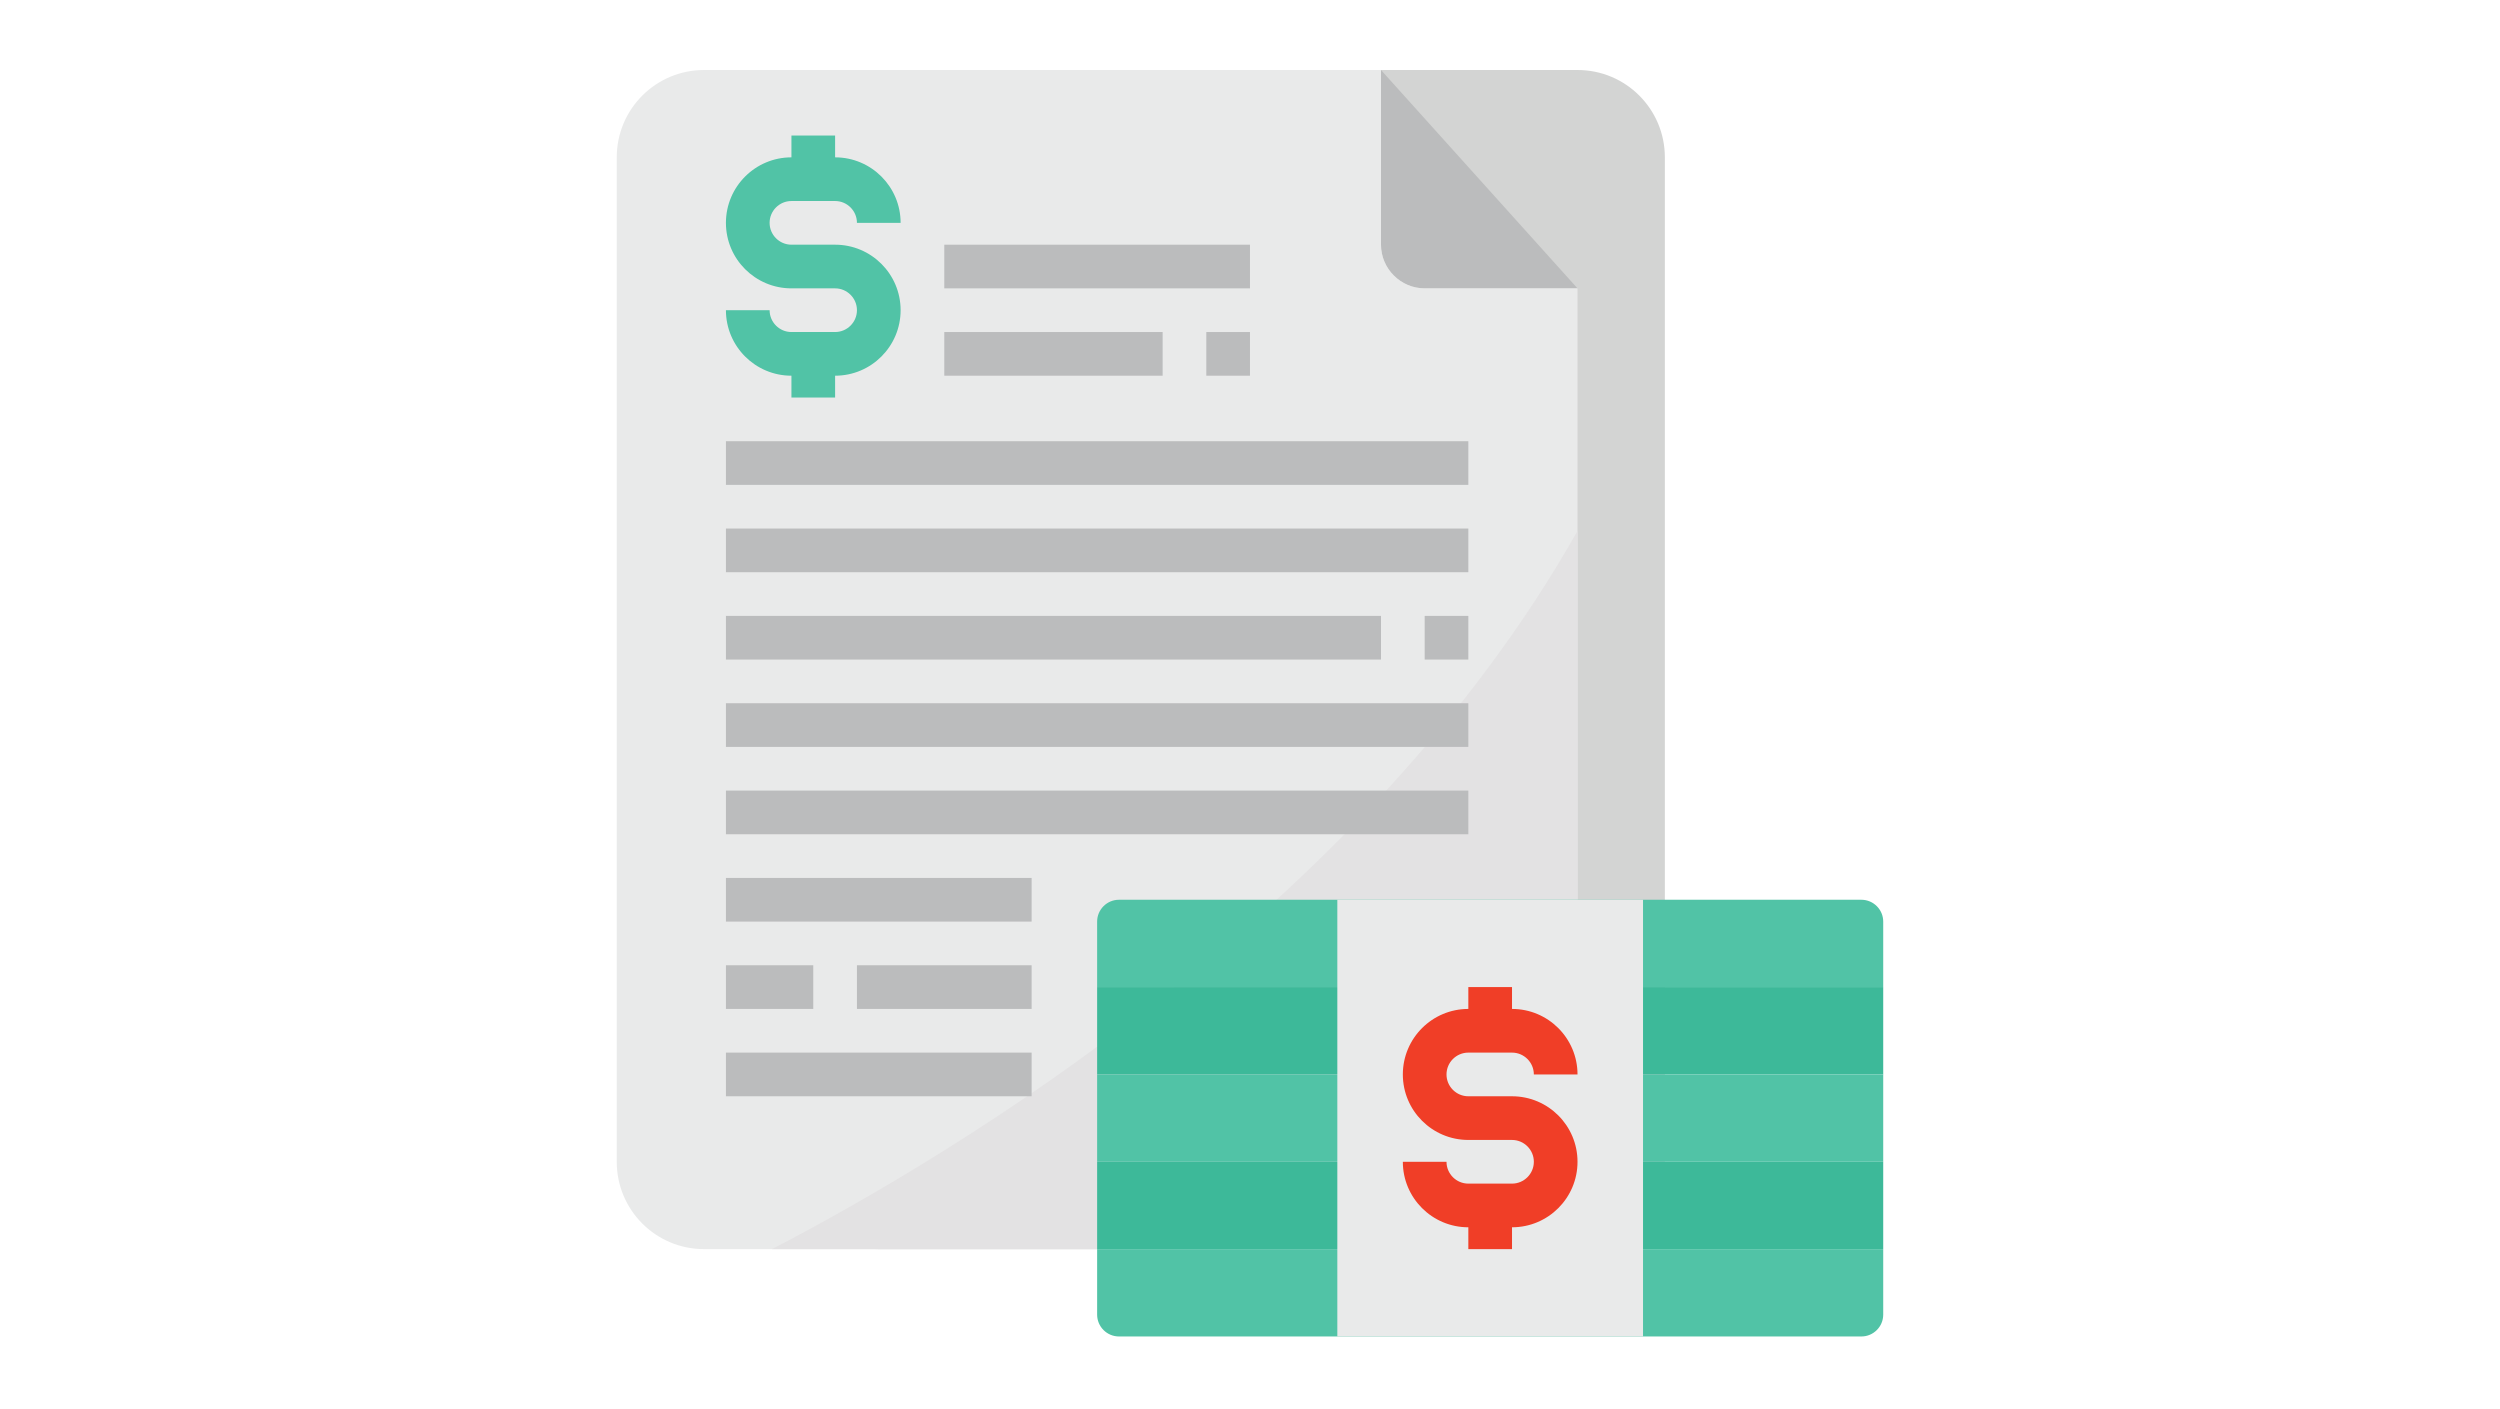
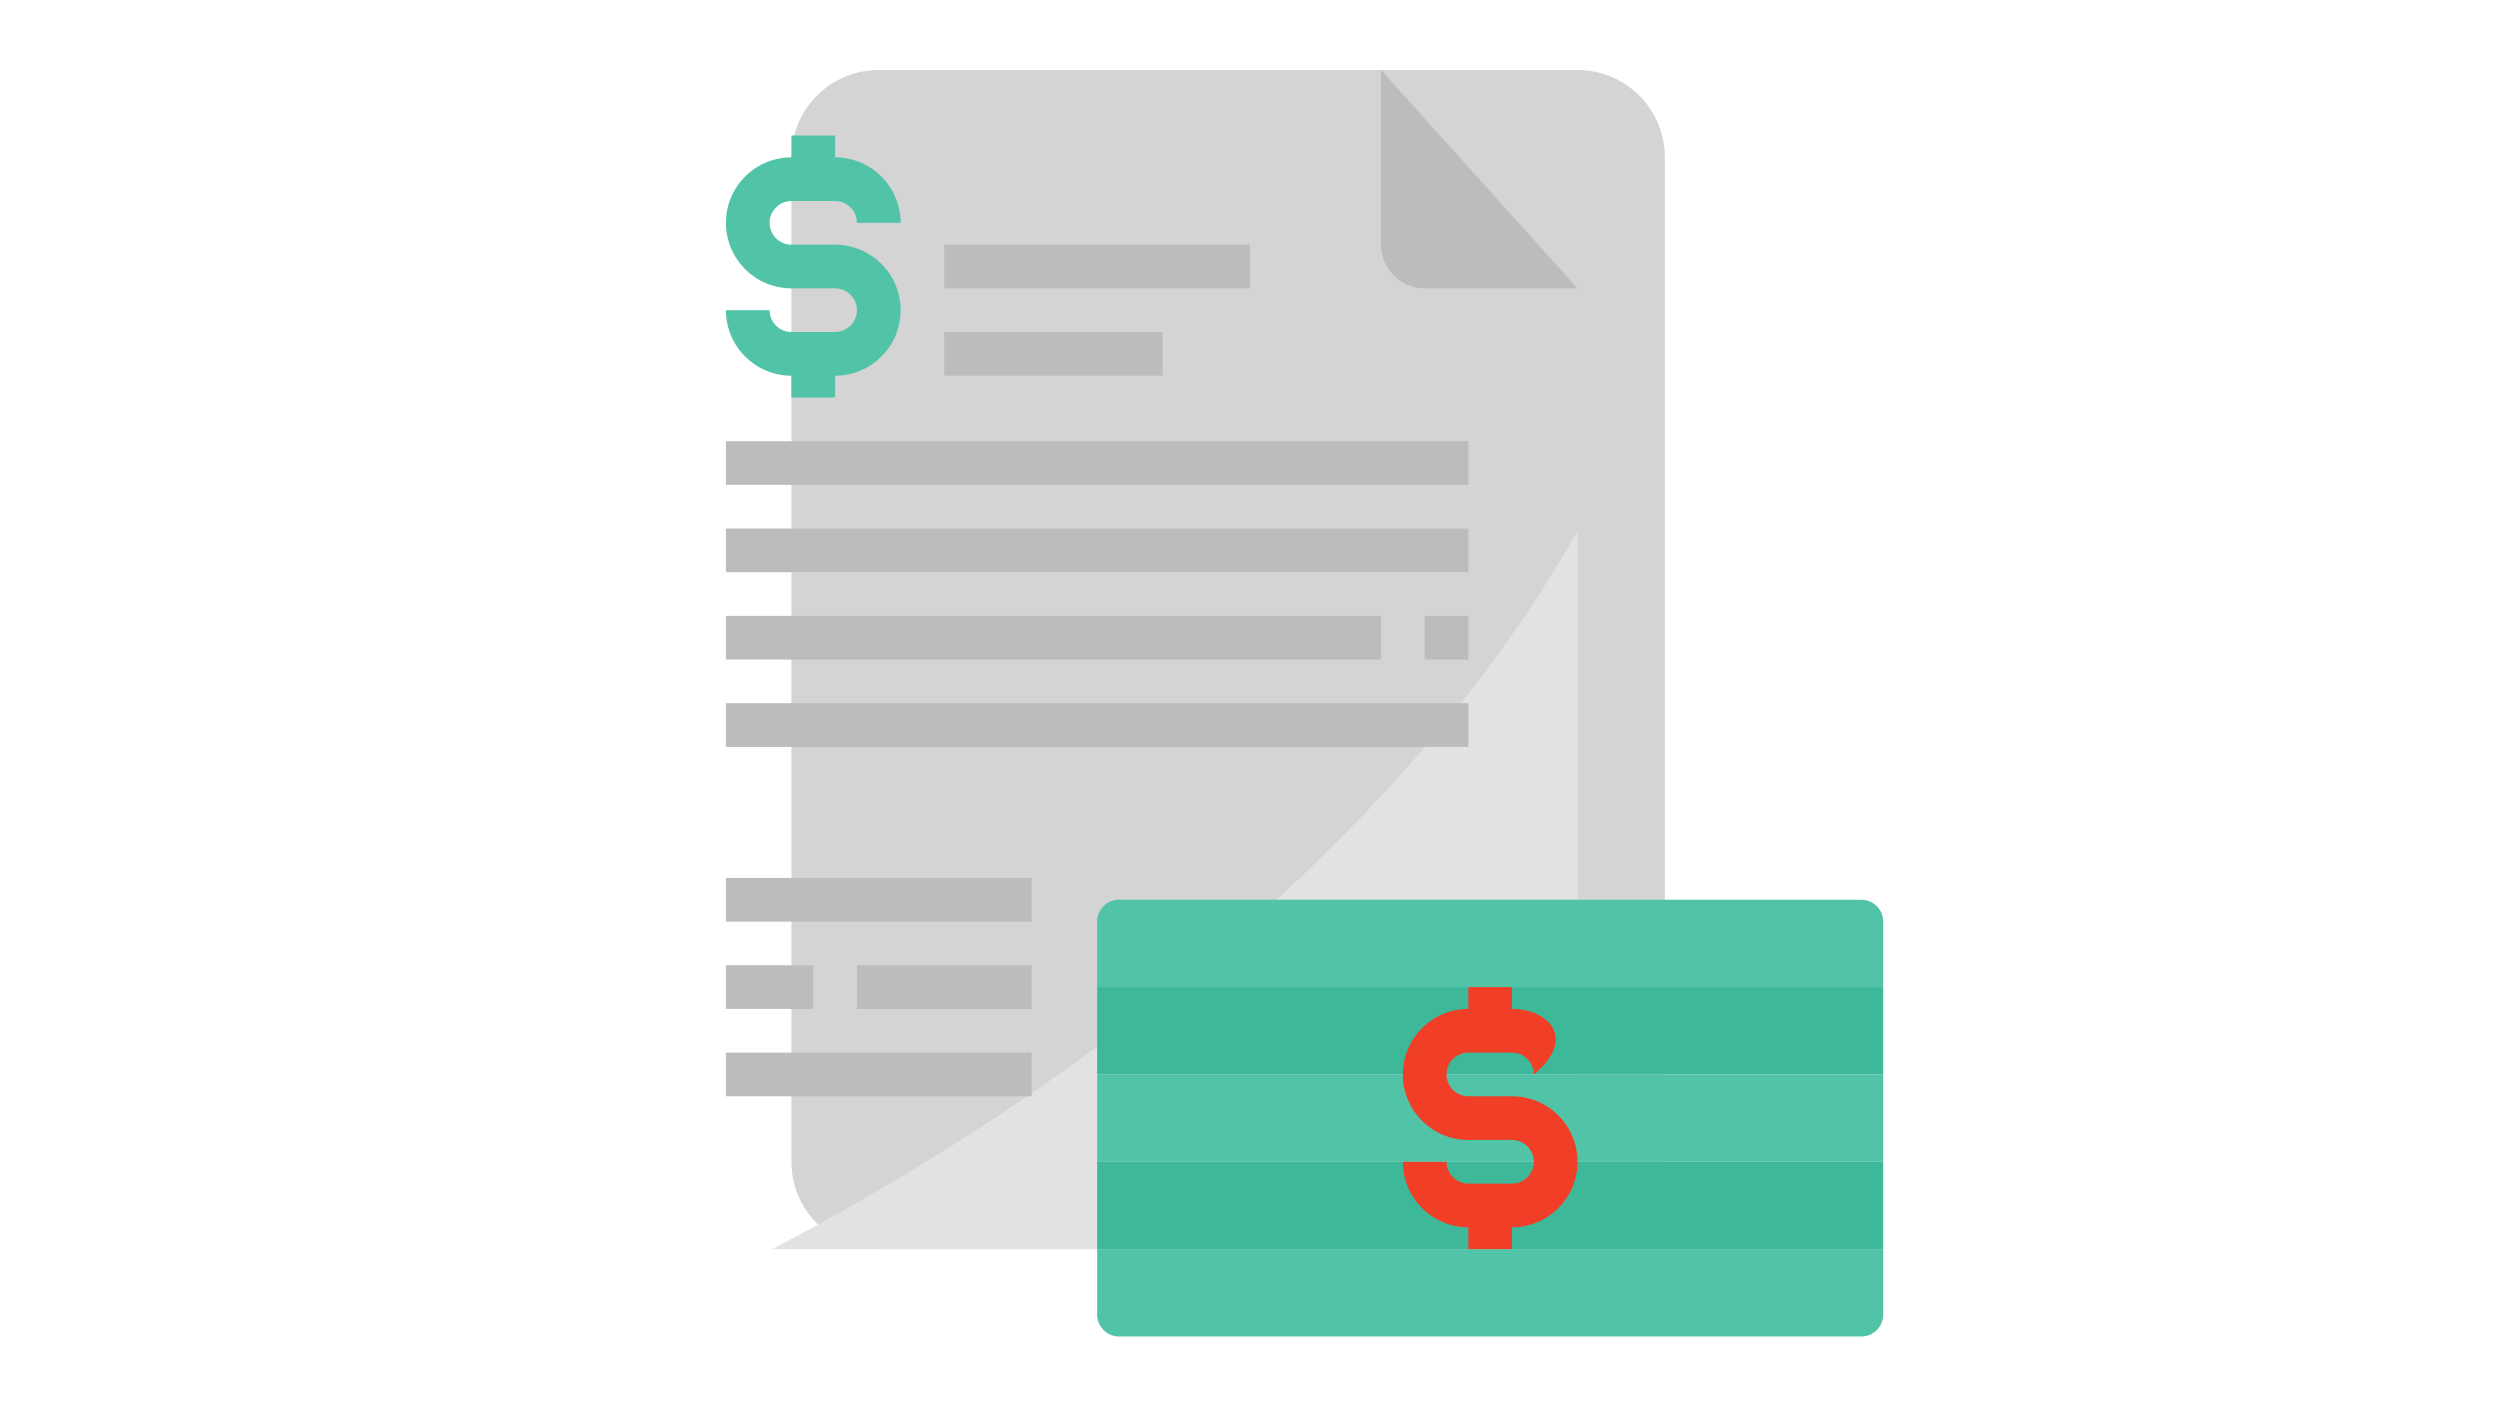
<svg xmlns="http://www.w3.org/2000/svg" width="1640" zoomAndPan="magnify" viewBox="0 0 1230 693" height="924" preserveAspectRatio="xMidYMid meet" version="1.0">
  <defs>
    <clipPath id="04882fe424">
      <path d="M 389 34.441 L 820 34.441 L 820 615 L 389 615 Z M 389 34.441 " clip-rule="nonzero" />
    </clipPath>
    <clipPath id="e7f674a6c5">
      <path d="M 679 34.441 L 777 34.441 L 777 142 L 679 142 Z M 679 34.441 " clip-rule="nonzero" />
    </clipPath>
    <clipPath id="85572ddaed">
-       <path d="M 303.441 34.441 L 777 34.441 L 777 615 L 303.441 615 Z M 303.441 34.441 " clip-rule="nonzero" />
-     </clipPath>
+       </clipPath>
    <clipPath id="f185b0ce49">
      <path d="M 539 571 L 926.543 571 L 926.543 615 L 539 615 Z M 539 571 " clip-rule="nonzero" />
    </clipPath>
    <clipPath id="36e7ae5a0e">
      <path d="M 539 485 L 926.543 485 L 926.543 529 L 539 529 Z M 539 485 " clip-rule="nonzero" />
    </clipPath>
    <clipPath id="fed413ae28">
      <path d="M 539 614 L 926.543 614 L 926.543 657.543 L 539 657.543 Z M 539 614 " clip-rule="nonzero" />
    </clipPath>
    <clipPath id="cd4ee222d0">
      <path d="M 539 528 L 926.543 528 L 926.543 572 L 539 572 Z M 539 528 " clip-rule="nonzero" />
    </clipPath>
    <clipPath id="8233e2edb3">
      <path d="M 539 442 L 926.543 442 L 926.543 486 L 539 486 Z M 539 442 " clip-rule="nonzero" />
    </clipPath>
    <clipPath id="9e151fe1d7">
-       <path d="M 657 442 L 809 442 L 809 657.543 L 657 657.543 Z M 657 442 " clip-rule="nonzero" />
-     </clipPath>
+       </clipPath>
  </defs>
  <g clip-path="url(#04882fe424)">
    <path fill="#d3d4d3" d="M 819.109 77.414 L 819.109 571.598 C 819.109 595.352 799.891 614.57 776.137 614.57 L 432.359 614.57 C 408.605 614.57 389.387 595.352 389.387 571.598 L 389.387 77.414 C 389.387 53.664 408.605 34.441 432.359 34.441 L 776.137 34.441 C 799.891 34.441 819.109 53.664 819.109 77.414 " fill-opacity="1" fill-rule="nonzero" />
  </g>
  <g clip-path="url(#e7f674a6c5)">
    <path fill="#bbbcbd" d="M 679.449 34.441 L 776.137 141.875 L 700.938 141.875 C 689.145 141.875 679.449 132.223 679.449 120.387 L 679.449 34.441 " fill-opacity="1" fill-rule="nonzero" />
  </g>
  <g clip-path="url(#85572ddaed)">
    <path fill="#e9eaea" d="M 776.137 141.875 L 776.137 571.598 C 776.137 595.352 756.918 614.57 733.168 614.57 L 346.414 614.57 C 322.66 614.57 303.441 595.352 303.441 571.598 L 303.441 77.414 C 303.441 53.664 322.66 34.441 346.414 34.441 L 679.449 34.441 L 679.449 120.387 C 679.449 132.223 689.145 141.875 700.938 141.875 L 776.137 141.875 " fill-opacity="1" fill-rule="nonzero" />
  </g>
  <path fill="#e3e2e3" d="M 776.137 261.223 L 776.137 571.598 C 776.137 595.352 756.918 614.57 733.168 614.57 L 379.816 614.57 C 468.867 568.281 670.762 447.844 776.137 261.223 " fill-opacity="1" fill-rule="nonzero" />
  <g clip-path="url(#f185b0ce49)">
    <path fill="#3db999" d="M 926.543 571.598 L 926.543 614.57 L 539.789 614.57 L 539.789 571.598 L 926.543 571.598 " fill-opacity="1" fill-rule="nonzero" />
  </g>
  <g clip-path="url(#36e7ae5a0e)">
    <path fill="#3db999" d="M 926.543 485.652 L 926.543 528.625 L 539.789 528.625 L 539.789 485.652 L 926.543 485.652 " fill-opacity="1" fill-rule="nonzero" />
  </g>
  <g clip-path="url(#fed413ae28)">
    <path fill="#51c3a6" d="M 926.543 614.57 L 926.543 646.801 C 926.543 652.719 921.715 657.543 915.801 657.543 L 550.531 657.543 C 544.617 657.543 539.789 652.719 539.789 646.801 L 539.789 614.57 L 926.543 614.57 " fill-opacity="1" fill-rule="nonzero" />
  </g>
  <g clip-path="url(#cd4ee222d0)">
    <path fill="#51c3a6" d="M 926.543 528.625 L 926.543 571.598 L 539.789 571.598 L 539.789 528.625 L 926.543 528.625 " fill-opacity="1" fill-rule="nonzero" />
  </g>
  <g clip-path="url(#8233e2edb3)">
    <path fill="#51c3a6" d="M 926.543 453.422 L 926.543 485.652 L 539.789 485.652 L 539.789 453.422 C 539.789 447.508 544.617 442.68 550.531 442.68 L 915.801 442.68 C 921.715 442.68 926.543 447.508 926.543 453.422 " fill-opacity="1" fill-rule="nonzero" />
  </g>
  <g clip-path="url(#9e151fe1d7)">
-     <path fill="#e9eaea" d="M 808.367 442.68 L 808.367 657.543 L 657.965 657.543 L 657.965 442.68 L 808.367 442.68 " fill-opacity="1" fill-rule="nonzero" />
-   </g>
+     </g>
  <path fill="#bbbcbd" d="M 722.422 238.562 L 357.156 238.562 L 357.156 217.074 L 722.422 217.074 L 722.422 238.562 " fill-opacity="1" fill-rule="nonzero" />
  <path fill="#bbbcbd" d="M 722.422 281.535 L 357.156 281.535 L 357.156 260.047 L 722.422 260.047 L 722.422 281.535 " fill-opacity="1" fill-rule="nonzero" />
  <path fill="#bbbcbd" d="M 722.422 324.508 L 700.938 324.508 L 700.938 303.02 L 722.422 303.02 L 722.422 324.508 " fill-opacity="1" fill-rule="nonzero" />
  <path fill="#bbbcbd" d="M 679.449 324.508 L 357.156 324.508 L 357.156 303.02 L 679.449 303.02 L 679.449 324.508 " fill-opacity="1" fill-rule="nonzero" />
  <path fill="#bbbcbd" d="M 722.422 367.48 L 357.156 367.48 L 357.156 345.992 L 722.422 345.992 L 722.422 367.48 " fill-opacity="1" fill-rule="nonzero" />
-   <path fill="#bbbcbd" d="M 722.422 410.453 L 357.156 410.453 L 357.156 388.965 L 722.422 388.965 L 722.422 410.453 " fill-opacity="1" fill-rule="nonzero" />
  <path fill="#bbbcbd" d="M 507.559 453.422 L 357.156 453.422 L 357.156 431.938 L 507.559 431.938 L 507.559 453.422 " fill-opacity="1" fill-rule="nonzero" />
  <path fill="#bbbcbd" d="M 400.129 496.395 L 357.156 496.395 L 357.156 474.91 L 400.129 474.91 L 400.129 496.395 " fill-opacity="1" fill-rule="nonzero" />
  <path fill="#bbbcbd" d="M 507.559 496.395 L 421.617 496.395 L 421.617 474.91 L 507.559 474.91 L 507.559 496.395 " fill-opacity="1" fill-rule="nonzero" />
  <path fill="#bbbcbd" d="M 507.559 539.367 L 357.156 539.367 L 357.156 517.883 L 507.559 517.883 L 507.559 539.367 " fill-opacity="1" fill-rule="nonzero" />
  <path fill="#51c3a6" d="M 410.871 120.387 L 389.387 120.387 C 383.469 120.387 378.645 115.562 378.645 109.645 C 378.645 103.727 383.469 98.902 389.387 98.902 L 410.871 98.902 C 416.789 98.902 421.617 103.727 421.617 109.645 L 443.102 109.645 C 443.102 91.852 428.664 77.414 410.871 77.414 L 410.871 66.672 L 389.387 66.672 L 389.387 77.414 C 371.594 77.414 357.156 91.852 357.156 109.645 C 357.156 127.438 371.594 141.875 389.387 141.875 L 410.871 141.875 C 416.789 141.875 421.617 146.699 421.617 152.617 C 421.617 158.535 416.789 163.359 410.871 163.359 L 389.387 163.359 C 383.469 163.359 378.645 158.535 378.645 152.617 L 357.156 152.617 C 357.156 170.41 371.594 184.848 389.387 184.848 L 389.387 195.59 L 410.871 195.59 L 410.871 184.848 C 428.664 184.848 443.102 170.41 443.102 152.617 C 443.102 134.824 428.664 120.387 410.871 120.387 " fill-opacity="1" fill-rule="nonzero" />
-   <path fill="#f03e27" d="M 743.91 539.367 L 722.422 539.367 C 716.504 539.367 711.68 534.543 711.68 528.625 C 711.68 522.707 716.504 517.883 722.422 517.883 L 743.91 517.883 C 749.828 517.883 754.652 522.707 754.652 528.625 L 776.137 528.625 C 776.137 510.832 761.703 496.395 743.91 496.395 L 743.91 485.652 L 722.422 485.652 L 722.422 496.395 C 704.629 496.395 690.195 510.832 690.195 528.625 C 690.195 546.418 704.629 560.855 722.422 560.855 L 743.91 560.855 C 749.828 560.855 754.652 565.68 754.652 571.598 C 754.652 577.516 749.828 582.34 743.91 582.34 L 722.422 582.34 C 716.504 582.34 711.68 577.516 711.68 571.598 L 690.195 571.598 C 690.195 589.391 704.629 603.828 722.422 603.828 L 722.422 614.57 L 743.91 614.57 L 743.91 603.828 C 761.703 603.828 776.137 589.391 776.137 571.598 C 776.137 553.805 761.703 539.367 743.91 539.367 " fill-opacity="1" fill-rule="nonzero" />
+   <path fill="#f03e27" d="M 743.91 539.367 L 722.422 539.367 C 716.504 539.367 711.68 534.543 711.68 528.625 C 711.68 522.707 716.504 517.883 722.422 517.883 L 743.91 517.883 C 749.828 517.883 754.652 522.707 754.652 528.625 C 776.137 510.832 761.703 496.395 743.91 496.395 L 743.91 485.652 L 722.422 485.652 L 722.422 496.395 C 704.629 496.395 690.195 510.832 690.195 528.625 C 690.195 546.418 704.629 560.855 722.422 560.855 L 743.91 560.855 C 749.828 560.855 754.652 565.68 754.652 571.598 C 754.652 577.516 749.828 582.34 743.91 582.34 L 722.422 582.34 C 716.504 582.34 711.68 577.516 711.68 571.598 L 690.195 571.598 C 690.195 589.391 704.629 603.828 722.422 603.828 L 722.422 614.57 L 743.91 614.57 L 743.91 603.828 C 761.703 603.828 776.137 589.391 776.137 571.598 C 776.137 553.805 761.703 539.367 743.91 539.367 " fill-opacity="1" fill-rule="nonzero" />
  <path fill="#bbbcbd" d="M 572.02 184.848 L 464.59 184.848 L 464.59 163.359 L 572.02 163.359 L 572.02 184.848 " fill-opacity="1" fill-rule="nonzero" />
-   <path fill="#bbbcbd" d="M 614.992 184.848 L 593.504 184.848 L 593.504 163.359 L 614.992 163.359 L 614.992 184.848 " fill-opacity="1" fill-rule="nonzero" />
  <path fill="#bbbcbd" d="M 614.992 141.875 L 464.59 141.875 L 464.59 120.387 L 614.992 120.387 L 614.992 141.875 " fill-opacity="1" fill-rule="nonzero" />
</svg>